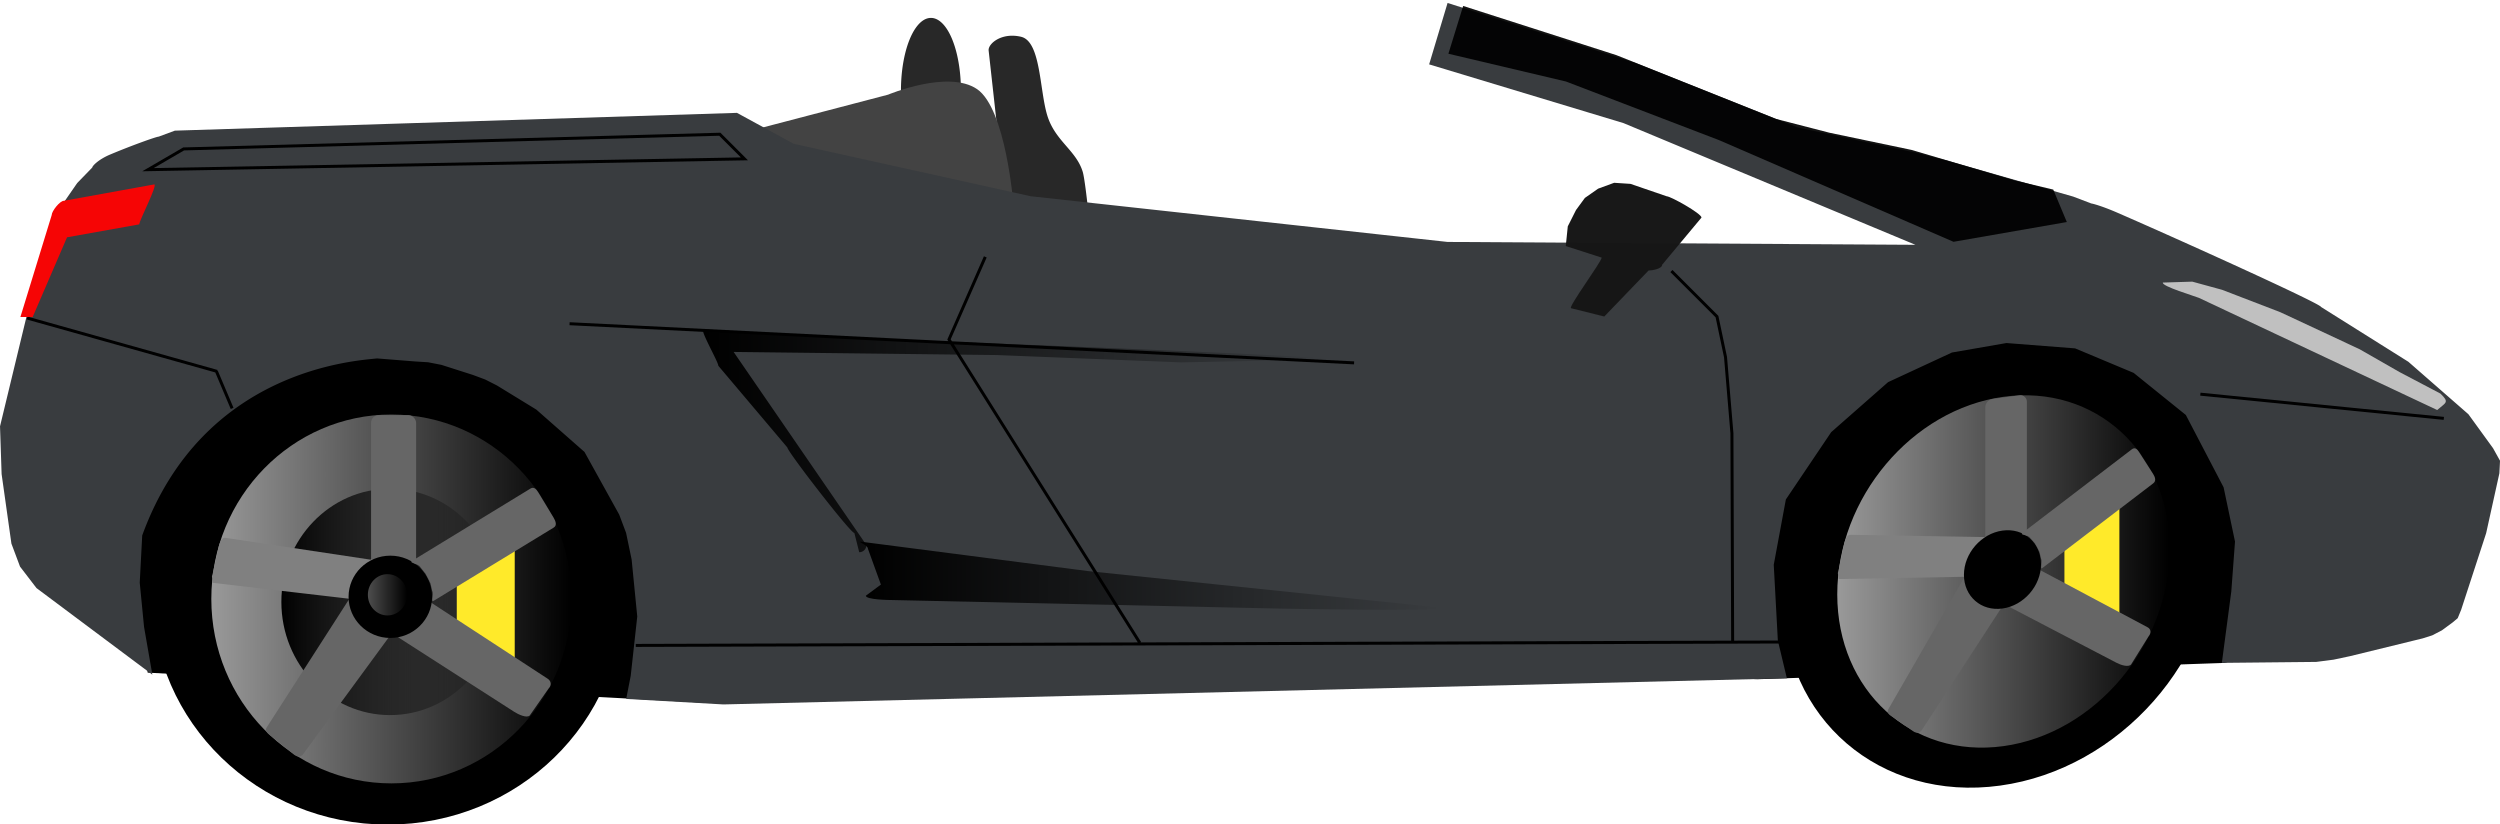
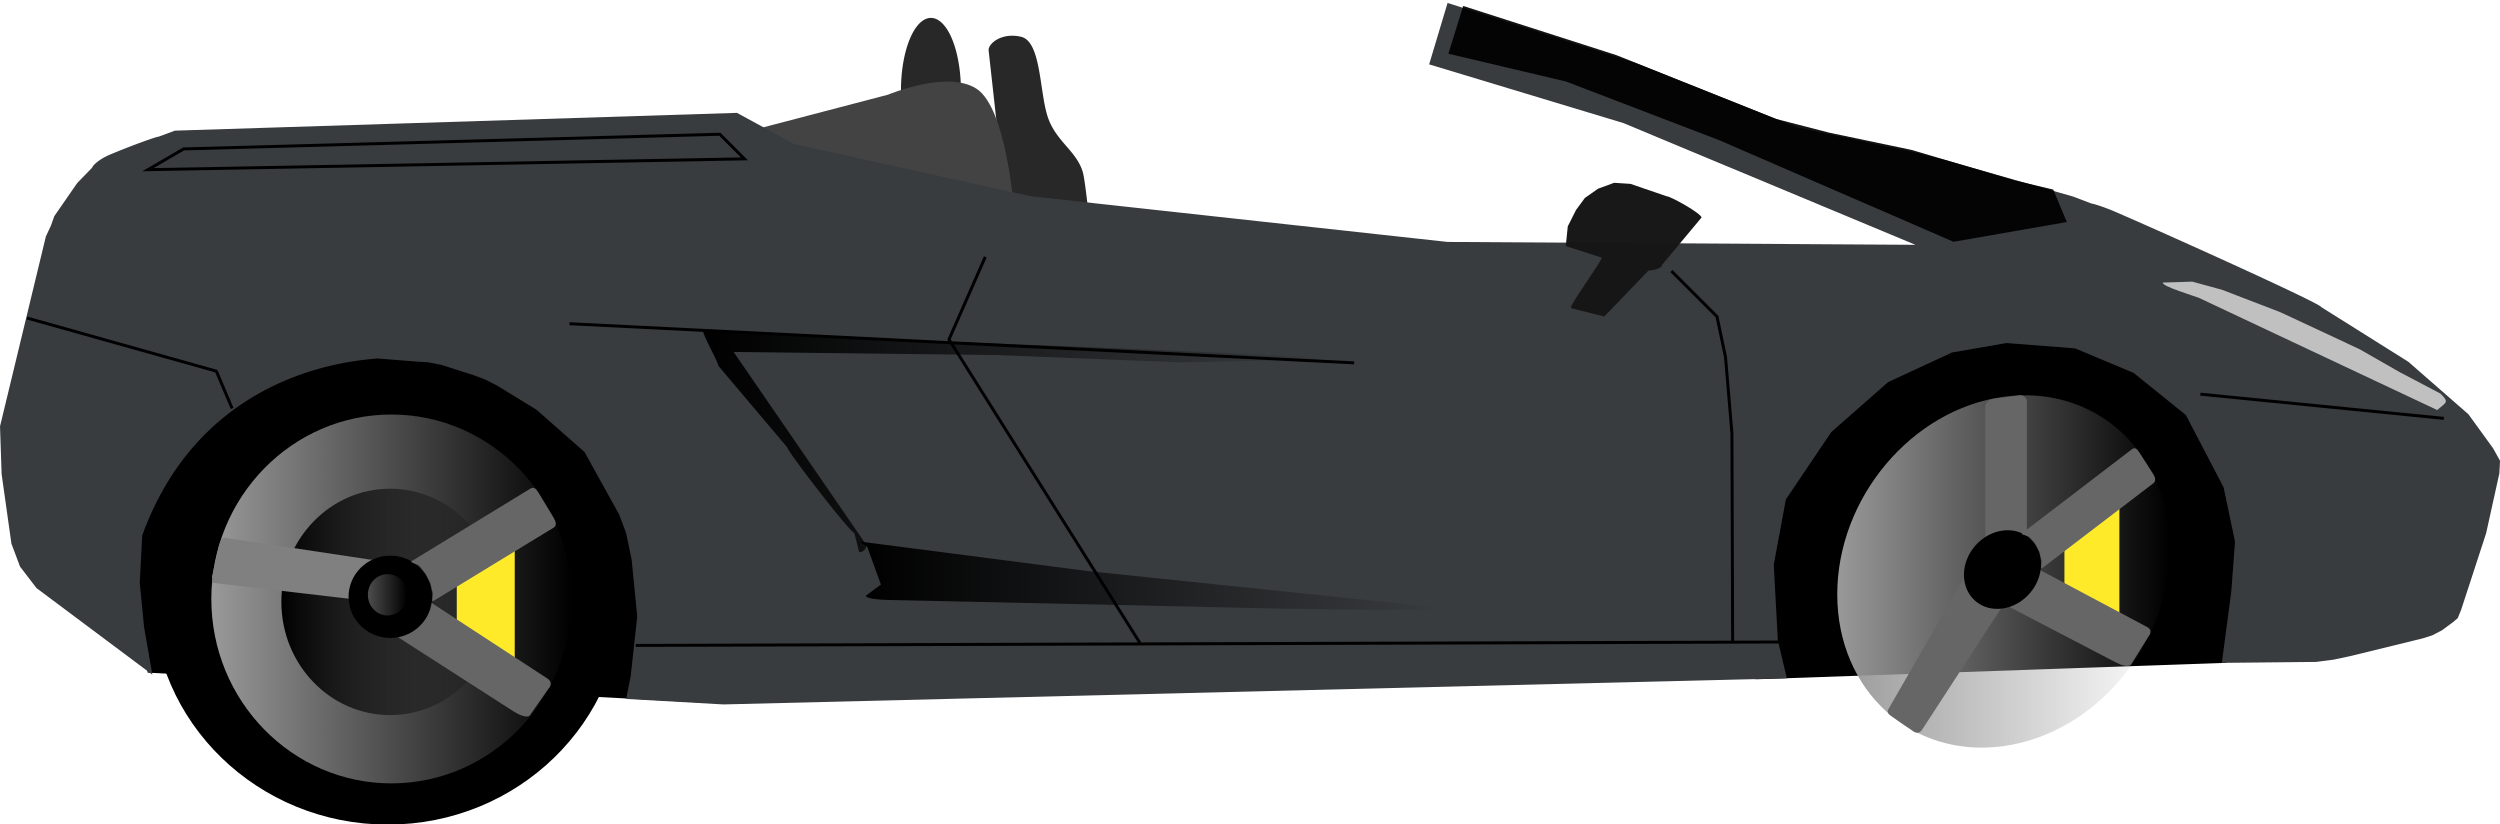
<svg xmlns="http://www.w3.org/2000/svg" xmlns:xlink="http://www.w3.org/1999/xlink" viewBox="0 0 833.84 275" version="1.0">
  <defs>
    <linearGradient id="b">
      <stop offset="0" />
      <stop offset="1" stop-opacity="0" />
    </linearGradient>
    <linearGradient id="a">
      <stop offset="0" stop-color="#999" />
      <stop offset="1" stop-color="#999" stop-opacity="0" />
    </linearGradient>
    <linearGradient id="h" y2="1696.4" gradientUnits="userSpaceOnUse" x2="393.25" gradientTransform="translate(-1.9 -1.9)" y1="1696.4" x1="199.23">
      <stop offset="0" />
      <stop offset="1" stop-opacity="0" />
    </linearGradient>
    <linearGradient id="g" y2="1651.6" gradientUnits="userSpaceOnUse" x2="353.8" gradientTransform="translate(0 -2.023)" y1="1651.6" x1="144.92">
      <stop offset="0" />
      <stop offset="1" stop-opacity="0" />
    </linearGradient>
    <linearGradient id="f" y2="764.37" xlink:href="#a" gradientUnits="userSpaceOnUse" x2="110.18" gradientTransform="matrix(.941 -.13 0 .977 530.42 952.65)" y1="764.37" x1="-7.598" />
    <linearGradient id="c" y2="764.37" xlink:href="#a" gradientUnits="userSpaceOnUse" x2="110.18" gradientTransform="matrix(1.02 0 0 1.032 -11.297 913.39)" y1="764.37" x1="-7.598" />
    <linearGradient id="d" y2="773.72" xlink:href="#b" gradientUnits="userSpaceOnUse" x2="88.093" y1="773.72" x1="26" />
    <linearGradient id="e" y2="861.69" gradientUnits="userSpaceOnUse" x2="76.933" y1="861.69" x1="64.111">
      <stop offset="0" stop-color="#4d4d4d" />
      <stop offset="1" stop-color="#4d4d4d" stop-opacity="0" />
    </linearGradient>
  </defs>
  <g transform="translate(89.529 -1502.53)">
    <path d="M251.04 1514.8c6.591 1.55 6.126 17.633 8.718 26.183s9.612 11.616 11.832 18.821c2.219 7.205 8.847 92.341 9.066 94.546.22 2.205-4.95 9.472-7.07 8.832l-9.718-2.933c-2.122-.64-8.588-4.868-8.832-7.07l-14.817-133.8c-.244-2.203 4.23-6.133 10.82-4.583zM230.971 1532.753a10 24.25 0 11-20 0 10 24.25 0 1120 0z" fill-rule="evenodd" fill="#282828" />
    <path d="M132.99 1553.4l73.69-19.297s20.083-8.439 29.7-1.83 12.091 38.397 12.091 38.397l-83.646.893z" fill-rule="evenodd" fill="#434343" />
    <path d="M436.4 1608.2l242.15 11.397c1.329 0 22.344 14.367 22.344 15.695l20.895 70.237-69.453 18.111-155.65 5.438-60.286-3.104a2.393 2.393 0 01-2.398-2.399v-112.98a2.393 2.393 0 012.398-2.398zM-52.609 1620.5h205.89a2.473 2.473 0 012.479 2.479v111.87a2.473 2.473 0 01-2.479 2.479l-193.55-10.448-14.826-103.9a2.473 2.473 0 012.479-2.48z" />
    <path d="M118.287 1701.34c0 42.096-35.136 76.221-78.478 76.221s-78.479-34.125-78.479-76.221 35.136-76.222 78.479-76.222 78.478 34.125 78.478 76.222z" />
    <path d="M101.09 1702.3c0 33.956-26.911 61.515-60.068 61.515-33.158 0-60.068-27.559-60.068-61.515s26.911-61.515 60.068-61.515c33.158 0 60.068 27.559 60.068 61.515z" fill="url(#c)" />
    <path d="M88.093 773.72c0 16.523-13.9 29.918-31.046 29.918s-31.046-13.395-31.046-29.918 13.9-29.918 31.046-29.918 31.046 13.395 31.046 29.918z" transform="matrix(1.168 0 0 1.262 -26.051 726.85)" fill="url(#d)" />
-     <rect ry="2.532" height="51.712" width="15.017" y="1641" x="34.238" fill="#666" />
    <path d="M-18.645 1694.1l2.09-9.386c.472-1.352.851-2.972 2.259-2.807l48.07 7.247c1.407.165.889-.391.417.96l-3.494 10.014c-.471 1.352-1.984 2.308-3.391 2.144l-45.886-5.348c-.038-2.504-.537-1.472-.065-2.824z" fill="gray" />
-     <path d="M29.789 1706.6l8.14 5.899c1.126.817 3.685.554 2.878 1.695l-29.145 39.762c-.808 1.14-1.937 1.141-3.064.324l-7.711-6.245c-1.127-.817-2.241-1.787-1.434-2.927l27.632-43.009c.807-1.14 1.578 3.684 2.705 4.501z" fill="#666" />
    <rect ry="2.532" height="45.698" width="19.331" y="1681.5" x="62.819" fill="#ffea2a" />
    <path d="M42.088 1710.9l7.51-7.419c1.013-1.001 2.788-1.182 3.978-.405l39.585 25.844c1.19.778 1.333 2.21.32 3.211l-6.33 9.043c-1.013 1.001-3.968-.442-5.159-1.22l-41.765-26.823c-1.19-.777.847-1.23 1.86-2.23z" fill="#666" />
    <path d="M54.584 1701.588c0 7.58-6.235 13.724-13.927 13.724-7.692 0-13.928-6.144-13.928-13.724s6.236-13.725 13.928-13.725c7.691 0 13.927 6.145 13.927 13.725z" />
    <path d="M90.1 1666.9l4.992 8.244c.717 1.2 1.247 2.629.06 3.354l-40.012 24.414c-1.187.725.187-2.11-.53-3.31l-.548-2.448-.788-1.63-.876-1.644-1.75-2.216c-.717-1.2-3.911-1.342-2.724-2.067l39.467-24.108c1.187-.725 1.992.21 2.709 1.41z" fill="#666" />
    <path d="M76.933 861.69c0 3.803-2.87 6.886-6.411 6.886-3.54 0-6.411-3.083-6.411-6.886s2.87-6.886 6.41-6.886c3.542 0 6.412 3.083 6.412 6.886z" transform="matrix(1.02 0 0 1 -32.225 839.23)" fill="url(#e)" />
-     <path d="M650.002 1682.398c0 39.867-32.424 76.65-72.42 82.158s-72.42-22.345-72.42-62.212 32.423-76.65 72.42-82.158 72.42 22.346 72.42 62.212z" />
    <path d="M634.13 1685.5c0 32.158-24.834 61.677-55.434 65.891-30.599 4.214-55.434-18.466-55.434-50.624s24.834-61.677 55.434-65.891c30.599-4.214 55.434 18.466 55.434 50.624z" fill="url(#f)" />
    <path d="M88.093 773.72c0 16.523-13.9 29.918-31.046 29.918s-31.046-13.395-31.046-29.918 13.9-29.918 31.046-29.918 31.046 13.395 31.046 29.918z" transform="matrix(1.078 -.148 0 1.195 516.8 777.87)" fill="url(#d)" />
    <rect ry="2.398" transform="skewY(-7.841) scale(.991 1)" height="48.973" width="13.989" y="1714.8" x="577.84" fill="#666" />
-     <path d="M523.64 1693l1.93-9.155c.435-1.34.784-2.922 2.083-2.945l44.361.755c1.299-.023.82-.484.385.856l-3.224 9.928c-.435 1.34-1.831 2.437-3.13 2.46l-42.345.767c-.034-2.367-.495-1.326-.06-2.666z" fill="gray" />
    <path d="M568.33 1698.7l7.511 4.552c1.04.63 3.402.057 2.657 1.24l-26.897 41.36c-.746 1.182-1.788 1.327-2.828.696l-7.116-4.935c-1.04-.63-2.068-1.406-1.323-2.59l25.5-44.241c.745-1.183 1.456 3.289 2.496 3.919z" fill="#666" />
    <rect ry="2.398" transform="skewY(-7.841) scale(.991 1)" height="43.128" width="18.502" y="1753.1" x="604.47" fill="#ffea2a" />
    <path d="M579.68 1701.2l6.93-7.98c.936-1.078 2.573-1.474 3.672-.89l36.531 19.446c1.099.585 1.23 1.923.294 3l-5.84 9.368c-.936 1.077-3.663.086-4.762-.499l-38.543-20.096c-1.098-.585.782-1.271 1.718-2.349z" fill="#666" />
    <path d="M591.22 1690.729c0 7.178-5.755 13.79-12.853 14.767-7.098.978-12.853-4.05-12.853-11.227s5.754-13.79 12.853-14.768c7.098-.977 12.853 4.05 12.853 11.228z" />
    <path d="M623.99 1653.4l4.607 7.173c.662 1.046 1.15 2.331.055 3.169l-36.925 28.206c-1.095.837.173-2.021-.489-3.068l-.505-2.249-.728-1.443-.809-1.446-1.615-1.875c-.661-1.047-3.609-.775-2.513-1.612l36.422-27.847c1.095-.838 1.839-.055 2.5.992z" fill="#666" />
    <path d="M-36.588 1548.1l5.38-1.994 187.48-5.932 18.895 10.297 79.045 17.51 139.07 15.242 156.05.96-97.371-40.595L387.14 1524l6.15-20.487 62.76 20.054L509.907 1545l39.842 8.516 4.913 1.278 4.815 1.182 42.47 12.12 6.054 2.303c.281 0 3.4.774 8.704 3.081 20.353 8.851 67.938 30.371 67.938 31.449l29.106 18.269 20.02 17.491 8.218 11.326 2.327 4.189-.21 4.177-4.415 19.985-8.33 25.533-1.157 2.818-1.687 1.416-3.59 2.64-3.219 1.67-3.177 1.01-24.167 5.915-5.572 1.185-5.768.748-31.485.325 3.156-23.845 1.233-16.61-3.802-18.094-12.596-24.135-17.409-14.041-19.516-8.17-22.909-1.785-18.176 3.16-21.309 9.886-18.966 16.672-15.126 22.46-4.037 21.785 1.364 25.245 3.013 12.615-354.7 8.718-32.43-1.836 1.51-7.709 2.18-19.788-1.877-19.018-1.849-8.866-2.285-6.079-11.58-20.906-16.072-14.138-13.123-8.04-3.928-1.996-4.138-1.538-10.467-3.346-4.442-.869-4.276-.265-12.75-1.014c-6.688.766-58.077 3.347-78.326 59.048l-.827 15.754 1.437 14.73 2.772 15.95-38.648-28.889-5.486-7.157-2.876-7.675-3.269-23.18-.531-15.931 15.283-63.286 1.726-3.725 1.094-3.087 7.645-11.054 5.03-5.187c0-.504 2.036-2.66 5.864-4.28a242.98 242.98 0 0111.509-4.488c2.54-.913 4.42-1.521 4.79-1.521z" fill="#393c3f" />
    <path d="M122.52 1717.8l398.2-1.187M488.37 1716.4l-.237-69.334-2.137-25.407-2.85-13.534-15.197-15.196M290.63 1716.9l-63.636-101.15 12.11-27.544M100.44 1610.5l261.67 13.06M-80.494 1608.6l63.398 17.808M-17.334 1626.4l5.224 12.347M644.37 1634l81.207 8.073" stroke="#000" fill="none" />
    <path d="M520.68 1546.8l27.305 5.719 34.565 10.209 12.758 3.036 4.525 10.823-37.795 6.59-78.19-33.902-51.07-19.557-39.215-9.265 4.924-15.942 51.068 16.396 53.24 21.282 17.886 4.612z" fill-opacity=".924" />
    <path d="M432.71 1584.6l.674-6.575 2.749-5.451 2.958-4.03 4.418-3.087 5.34-1.958 5.449.358 12.086 4.145c1.328 0 11.599 5.759 11.599 7.087l-13.12 15.743c0 1.33-3.206 1.924-4.535 1.924l-14.775 15.35-11.059-2.766c-1.328 0 10.186-15.554 10.186-16.882l-11.97-3.858z" fill-opacity=".989" fill="#171717" />
    <path d="M145.1 1612.4l52.428 3.087c1.329 0 156.26 5.58 156.26 6.91l-49.405 1.003-61.452-2.447-87.772-1.04 44.289 64.41a2.393 2.393 0 01-2.398 2.397l-1.615-6.41c-1.328 0-22.344-27.19-22.344-28.518l-23.032-27.259c0-1.328-6.291-12.134-4.962-12.134z" fill="url(#g)" />
-     <path d="M-68.224 1569.5l30.108-5.461c1.329 0-4.963 11.992-4.963 13.32l-24.087 4.314-11.474 26.604-4.08-.026 10.435-33.978c0-1.329 2.731-4.773 4.06-4.773z" fill="#f60505" />
    <path d="M724.44 1633.8c3.128 3.001 1.808 2.942-1.075 5.487l-79.448-37.397c-1.219-.53-12.577-3.896-12.048-5.114l9.815-.307 9.92 2.716 19.395 7.458 26.478 12.36 13.395 7.664 13.569 7.133z" fill="silver" />
    <path d="M197.62 1683.2l75.713 9.808 118.02 12.251c0 1.329-52.595.261-53.924.261l-129.12-2.849c-1.329 0-9.047-.12-9.047-1.449l5.021-3.713-4.308-11.91c0-1.329-3.68-2.398-2.351-2.398z" fill="url(#h)" />
    <path d="M-28.274 1552.2l-11.895 6.923 198.93-3.61-8.213-8.212z" stroke="#000" fill="none" />
  </g>
</svg>